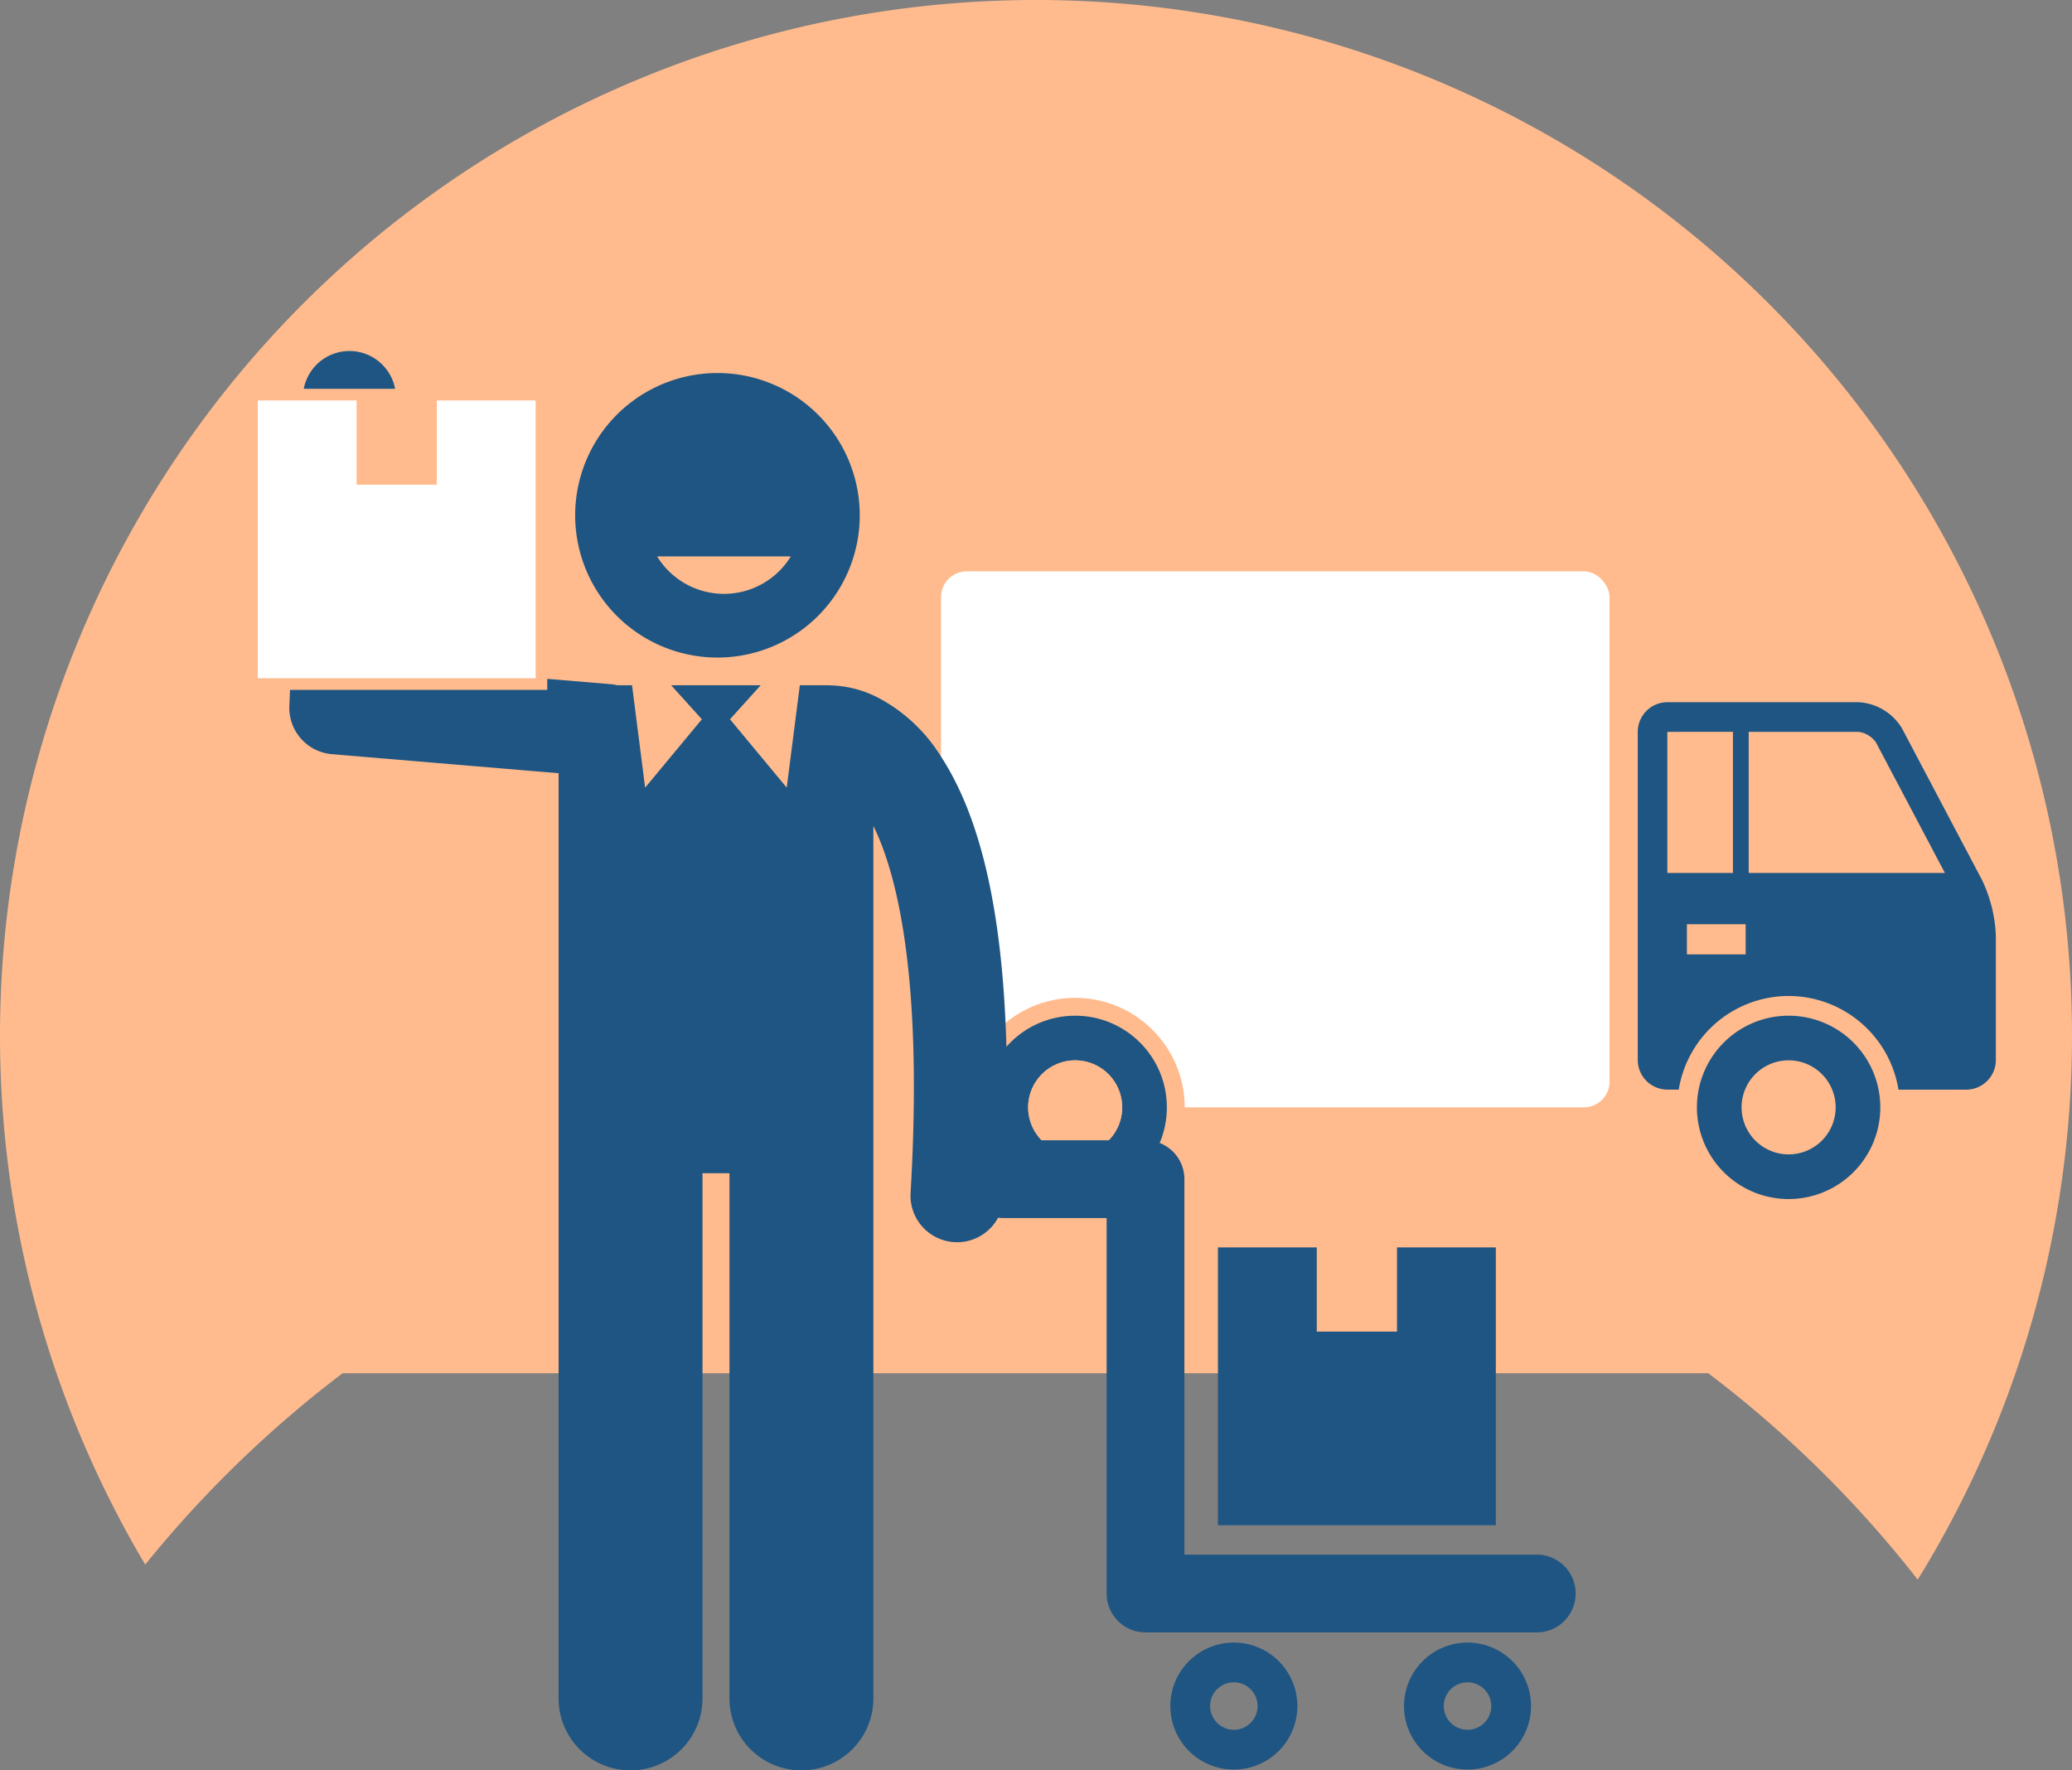
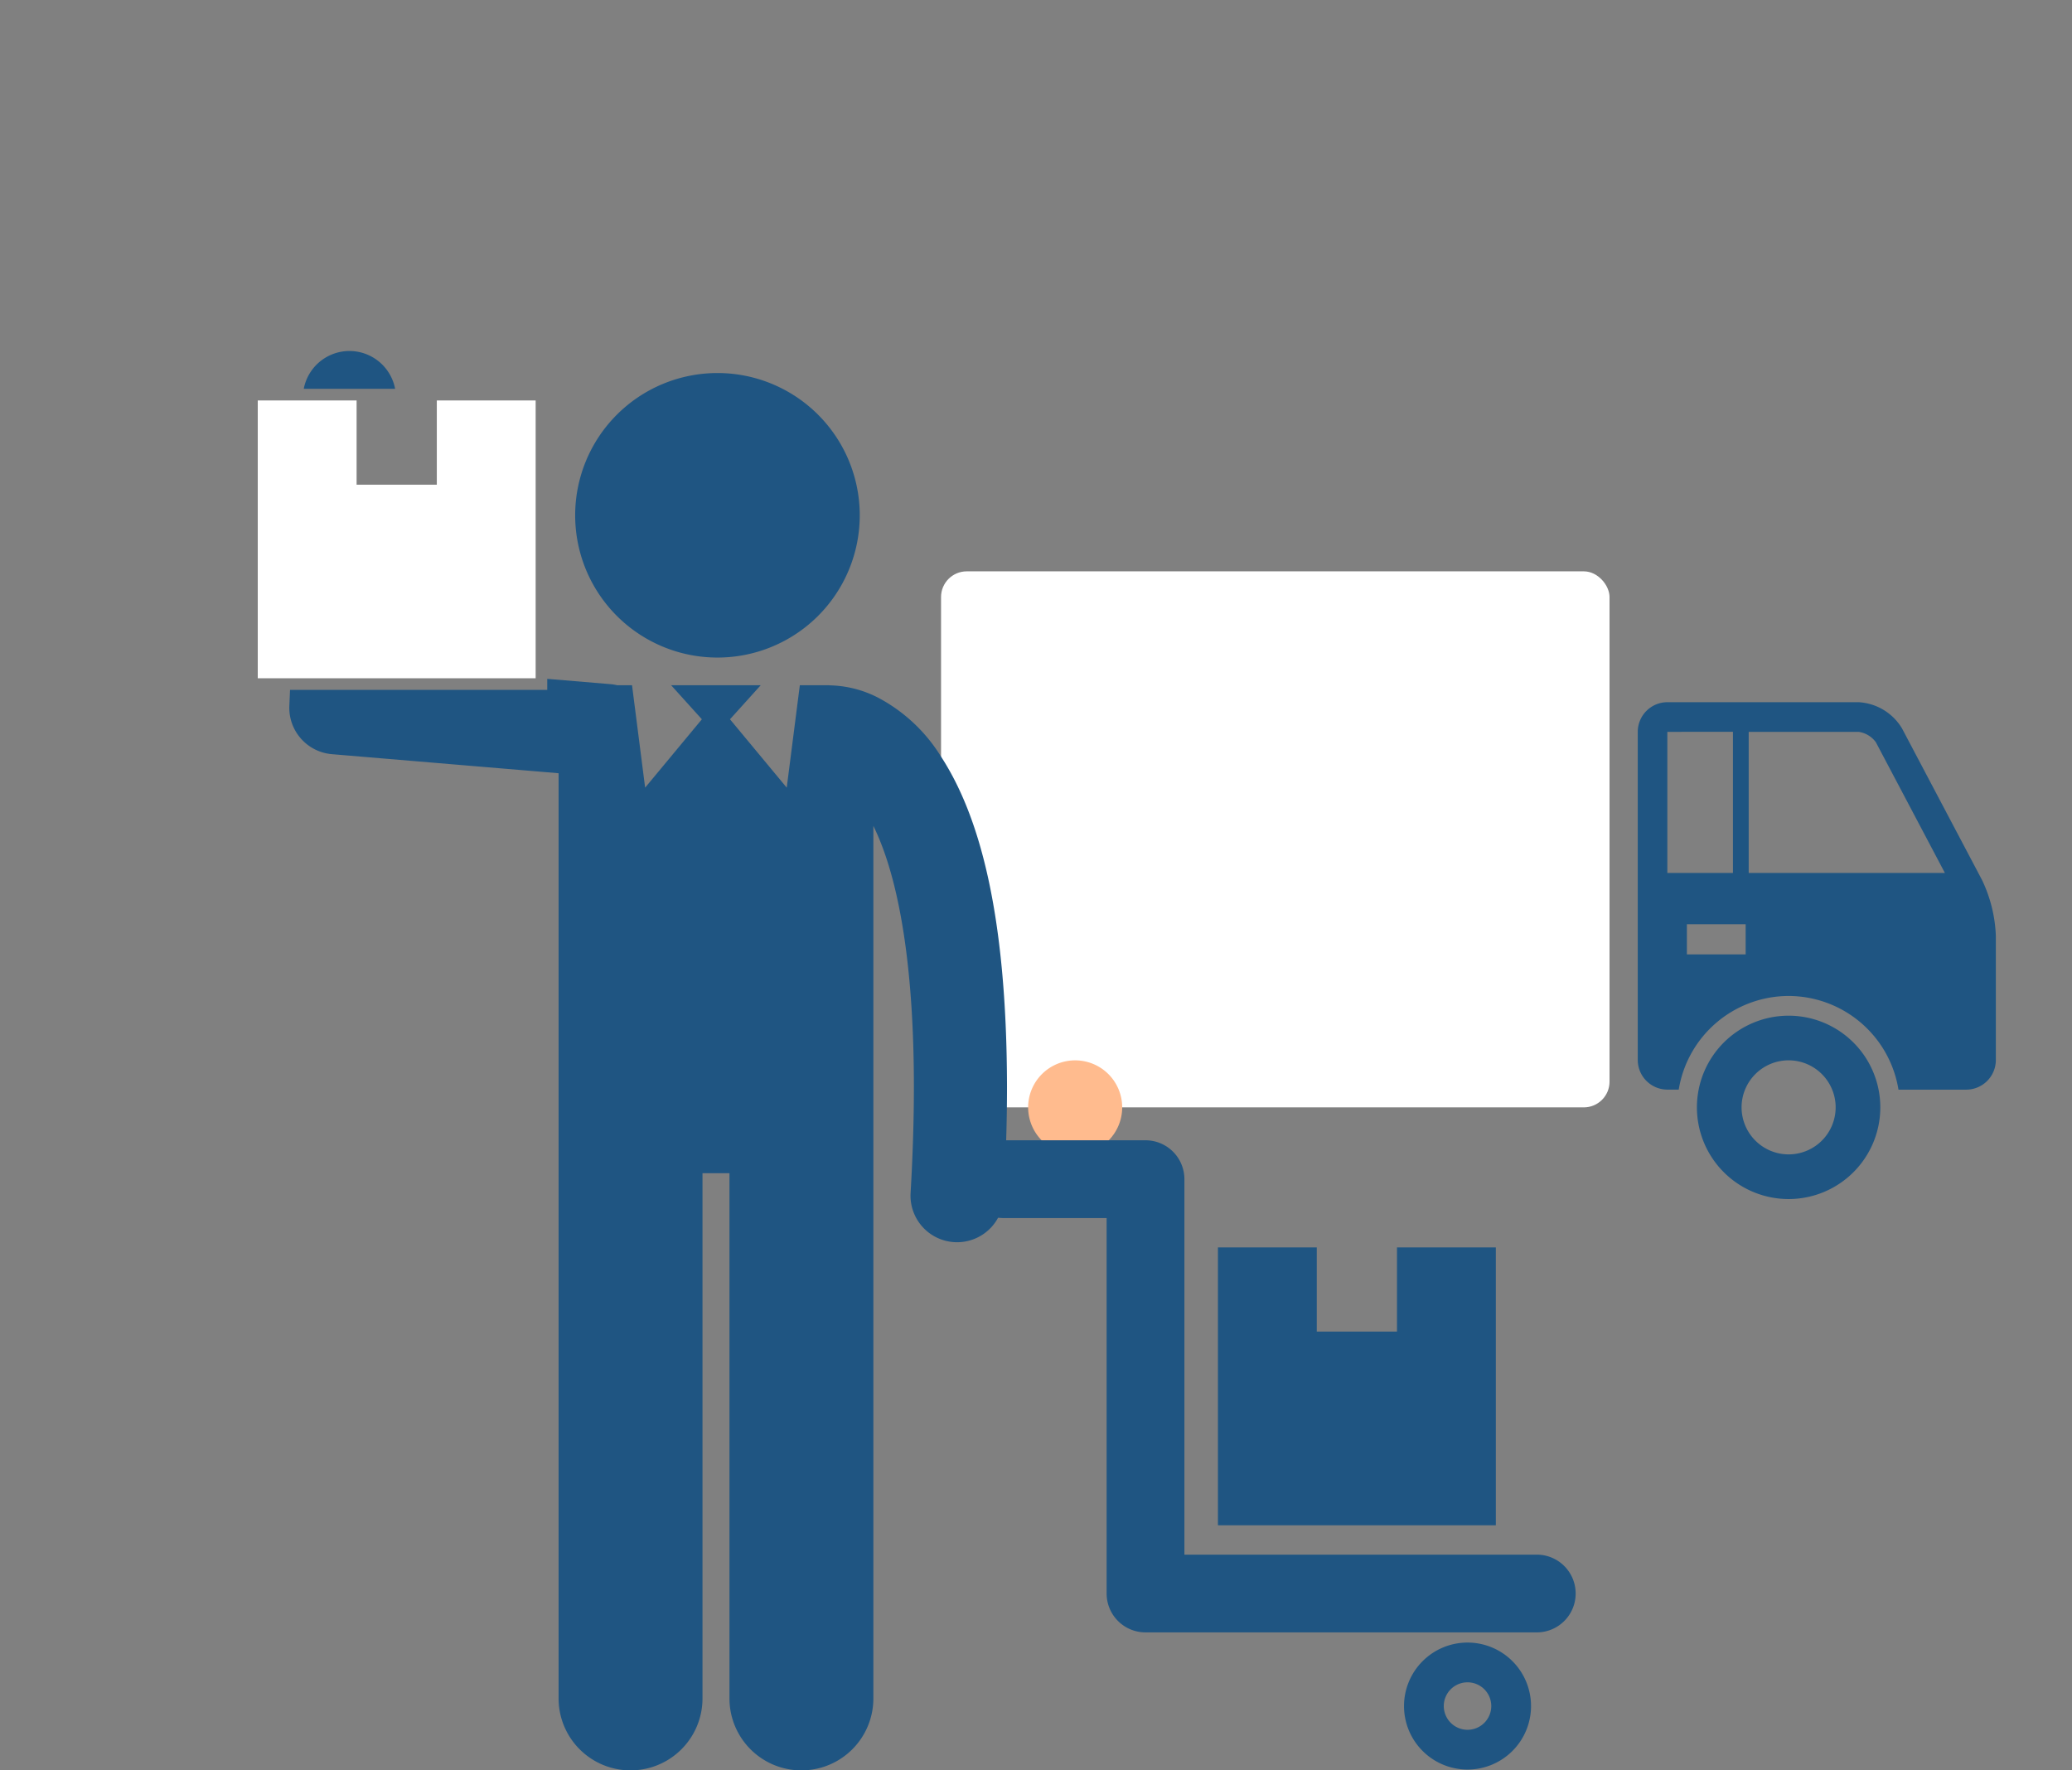
<svg xmlns="http://www.w3.org/2000/svg" width="174" height="148.696" viewBox="0 0 174 148.696">
  <rect x="0" y="0" width="174" height="148.696" fill="#808080" stroke="none" />
  <g id="Groupe_2262" data-name="Groupe 2262" transform="translate(-353.712 -331.231)">
-     <path id="Tracé_1549" data-name="Tracé 1549" d="M440.712,331.231a86.994,86.994,0,0,0-74.806,131.412,95.607,95.607,0,0,1,16.577-16.072H497.166a95.551,95.551,0,0,1,17.591,17.336,87,87,0,0,0-74.045-132.676Z" fill="#ffbb8e" />
    <g id="Groupe_2254" data-name="Groupe 2254">
      <rect id="Rectangle_1193" data-name="Rectangle 1193" width="56.138" height="45.022" rx="2.16" transform="translate(432.738 379.219)" fill="#fff" />
      <g id="Groupe_2253" data-name="Groupe 2253">
        <g id="Tracé_1550" data-name="Tracé 1550" fill="#1f5582" stroke-linecap="round" stroke-linejoin="round">
-           <path d="M 444.002 432.691 C 439.342 432.691 435.551 428.9 435.551 424.241 C 435.551 419.582 439.342 415.791 444.002 415.791 C 448.661 415.791 452.452 419.582 452.452 424.241 C 452.452 428.9 448.661 432.691 444.002 432.691 Z M 444.002 421.042 C 442.238 421.042 440.802 422.477 440.802 424.241 C 440.802 426.005 442.238 427.44 444.002 427.44 C 445.766 427.44 447.201 426.005 447.201 424.241 C 447.201 422.477 445.766 421.042 444.002 421.042 Z" stroke="none" />
-           <path d="M 444.002 416.541 C 439.749 416.541 436.301 419.988 436.301 424.241 C 436.301 428.493 439.749 431.941 444.002 431.941 C 448.254 431.941 451.702 428.493 451.702 424.241 C 451.702 419.988 448.254 416.541 444.002 416.541 M 444.002 428.19 C 441.824 428.19 440.052 426.419 440.052 424.241 C 440.052 422.063 441.824 420.292 444.002 420.292 C 446.18 420.292 447.951 422.063 447.951 424.241 C 447.951 426.419 446.18 428.19 444.002 428.19 M 444.002 415.041 C 449.075 415.041 453.202 419.168 453.202 424.241 C 453.202 429.314 449.075 433.441 444.002 433.441 C 438.929 433.441 434.801 429.314 434.801 424.241 C 434.801 419.168 438.929 415.041 444.002 415.041 Z M 444.002 426.69 C 445.352 426.69 446.451 425.591 446.451 424.241 C 446.451 422.891 445.352 421.792 444.002 421.792 C 442.651 421.792 441.552 422.891 441.552 424.241 C 441.552 425.591 442.651 426.69 444.002 426.69 Z" stroke="none" fill="#ffbb8e" />
-         </g>
+           </g>
        <path id="Tracé_1551" data-name="Tracé 1551" d="M440.052,424.241A3.949,3.949,0,1,1,444,428.19,3.954,3.954,0,0,1,440.052,424.241Z" fill="#ffbb8e" />
      </g>
      <path id="Tracé_1552" data-name="Tracé 1552" d="M503.914,414.885a9.363,9.363,0,0,1,9.226,7.868h5.692a2.492,2.492,0,0,0,2.485-2.484V409.825a11.9,11.9,0,0,0-1.16-4.681l-6.721-12.734a4.542,4.542,0,0,0-3.644-2.2H493.73a2.491,2.491,0,0,0-2.484,2.483v27.572a2.492,2.492,0,0,0,2.484,2.484h.957A9.363,9.363,0,0,1,503.914,414.885Zm-3.607-3.492h-4.935v-2.534h4.935Zm10.932-17.823,5.8,10.983H500.562V392.7h9.23A2.172,2.172,0,0,1,511.239,393.57Zm-12-.873v11.856H493.73V392.7Z" fill="#1f5582" />
      <path id="Tracé_1553" data-name="Tracé 1553" d="M511.614,424.241a7.7,7.7,0,1,0-7.7,7.7A7.7,7.7,0,0,0,511.614,424.241Zm-11.65,0a3.95,3.95,0,1,1,3.95,3.949A3.954,3.954,0,0,1,499.964,424.241Z" fill="#1f5582" />
    </g>
    <path id="Tracé_1554" data-name="Tracé 1554" d="M383.227,360.716a3.908,3.908,0,0,0-4.007,3.173h7.673A3.908,3.908,0,0,0,383.227,360.716Z" fill="#1f5582" />
    <path id="Tracé_1555" data-name="Tracé 1555" d="M400.621,416.738v57.148a6.042,6.042,0,0,0,12.084,0V429.77h2.265v44.116a6.042,6.042,0,0,0,12.085,0V400.6a20.939,20.939,0,0,1,.87,2.071c1.378,3.817,2.536,10.081,2.532,19.86,0,2.7-.087,5.655-.276,8.9a3.908,3.908,0,0,0,3.675,4.13c.078.005.156.007.232.007a3.909,3.909,0,0,0,3.9-3.682c.2-3.388.288-6.5.289-9.36-.02-14.75-2.376-22.913-5.588-27.823a13.783,13.783,0,0,0-5.219-4.864,9.285,9.285,0,0,0-4.005-1.043c-.062,0-.123-.009-.186-.009h-2.4l-1.1,8.6-4.765-5.742,2.579-2.858h-7.52l2.58,2.858-4.765,5.742-1.1-8.6h-1.236a3.935,3.935,0,0,0-.548-.09h0l-5.336-.448v.924h-21.6l-.058,1.336a3.908,3.908,0,0,0,3.578,4.067l16.1,1.353,2.933.247Z" fill="#1f5582" />
    <path id="Tracé_1556" data-name="Tracé 1556" d="M398.694,388.2V364.866h-8.3v7.075h-6.736v-7.075h-8.3V388.2Z" fill="#fff" />
    <g id="Groupe_2258" data-name="Groupe 2258">
      <g id="Groupe_2257" data-name="Groupe 2257">
        <g id="Groupe_2256" data-name="Groupe 2256">
          <g id="Groupe_2255" data-name="Groupe 2255">
            <path id="Tracé_1557" data-name="Tracé 1557" d="M425.911,374.514a11.949,11.949,0,1,1-11.95-11.951A11.948,11.948,0,0,1,425.911,374.514Z" fill="#1f5582" />
          </g>
        </g>
      </g>
    </g>
-     <path id="Tracé_1558" data-name="Tracé 1558" d="M420.123,377.964a6.58,6.58,0,0,1-11.226,0Z" fill="#ffbb8e" />
    <g id="Groupe_2261" data-name="Groupe 2261">
      <g id="Groupe_2260" data-name="Groupe 2260">
        <g id="Groupe_2259" data-name="Groupe 2259">
          <path id="Tracé_1559" data-name="Tracé 1559" d="M482.766,468.338H449.91a3.265,3.265,0,0,1-3.267-3.266V433.538h-8.672a3.266,3.266,0,0,1,0-6.532H449.91a3.267,3.267,0,0,1,3.265,3.267v31.535h29.591a3.265,3.265,0,1,1,0,6.53Z" fill="#1f5582" />
        </g>
      </g>
    </g>
    <path id="Tracé_1560" data-name="Tracé 1560" d="M479.327,459.34V436h-8.3v7.075h-6.736V436h-8.3V459.34Z" fill="#1f5582" />
    <path id="Tracé_1561" data-name="Tracé 1561" d="M482.283,474.526a5.333,5.333,0,1,0-5.333,5.333A5.333,5.333,0,0,0,482.283,474.526Zm-7.327,0a1.994,1.994,0,1,1,1.994,1.994A2,2,0,0,1,474.956,474.526Z" fill="#1f5582" />
-     <path id="Tracé_1562" data-name="Tracé 1562" d="M462.66,474.526a5.333,5.333,0,1,0-5.332,5.333A5.333,5.333,0,0,0,462.66,474.526Zm-7.326,0a1.994,1.994,0,1,1,1.994,1.994A2,2,0,0,1,455.334,474.526Z" fill="#1f5582" />
  </g>
</svg>